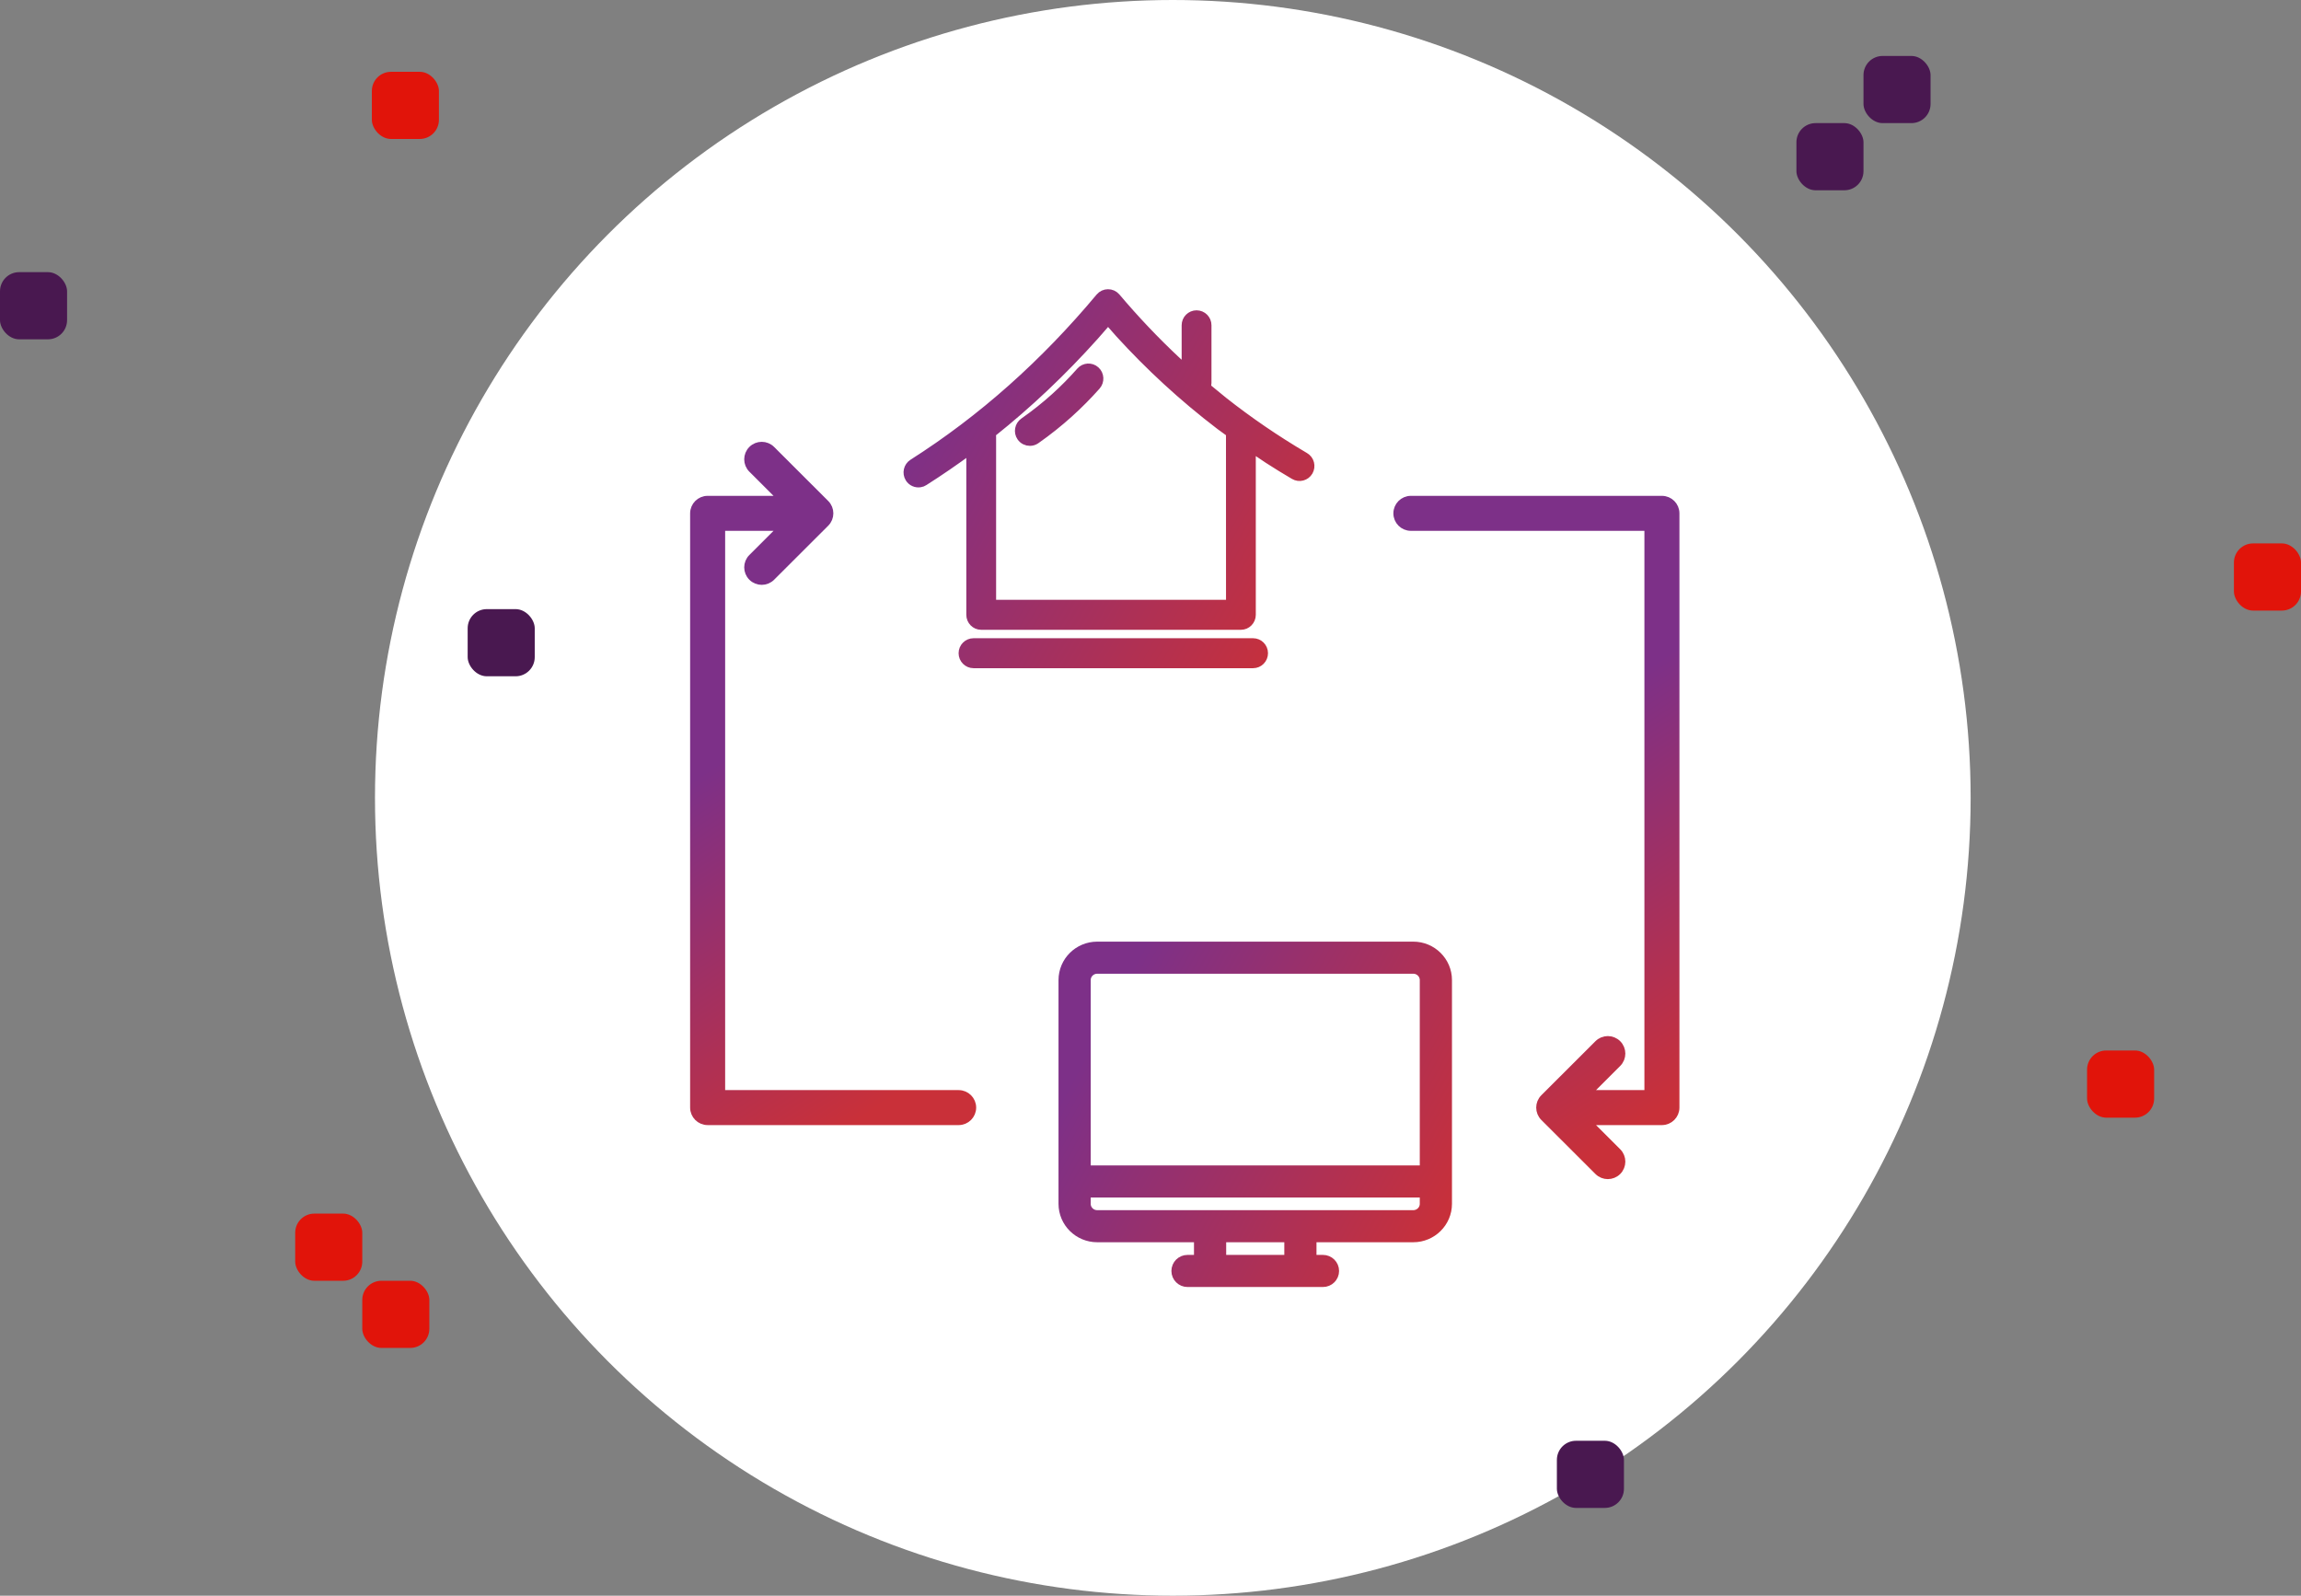
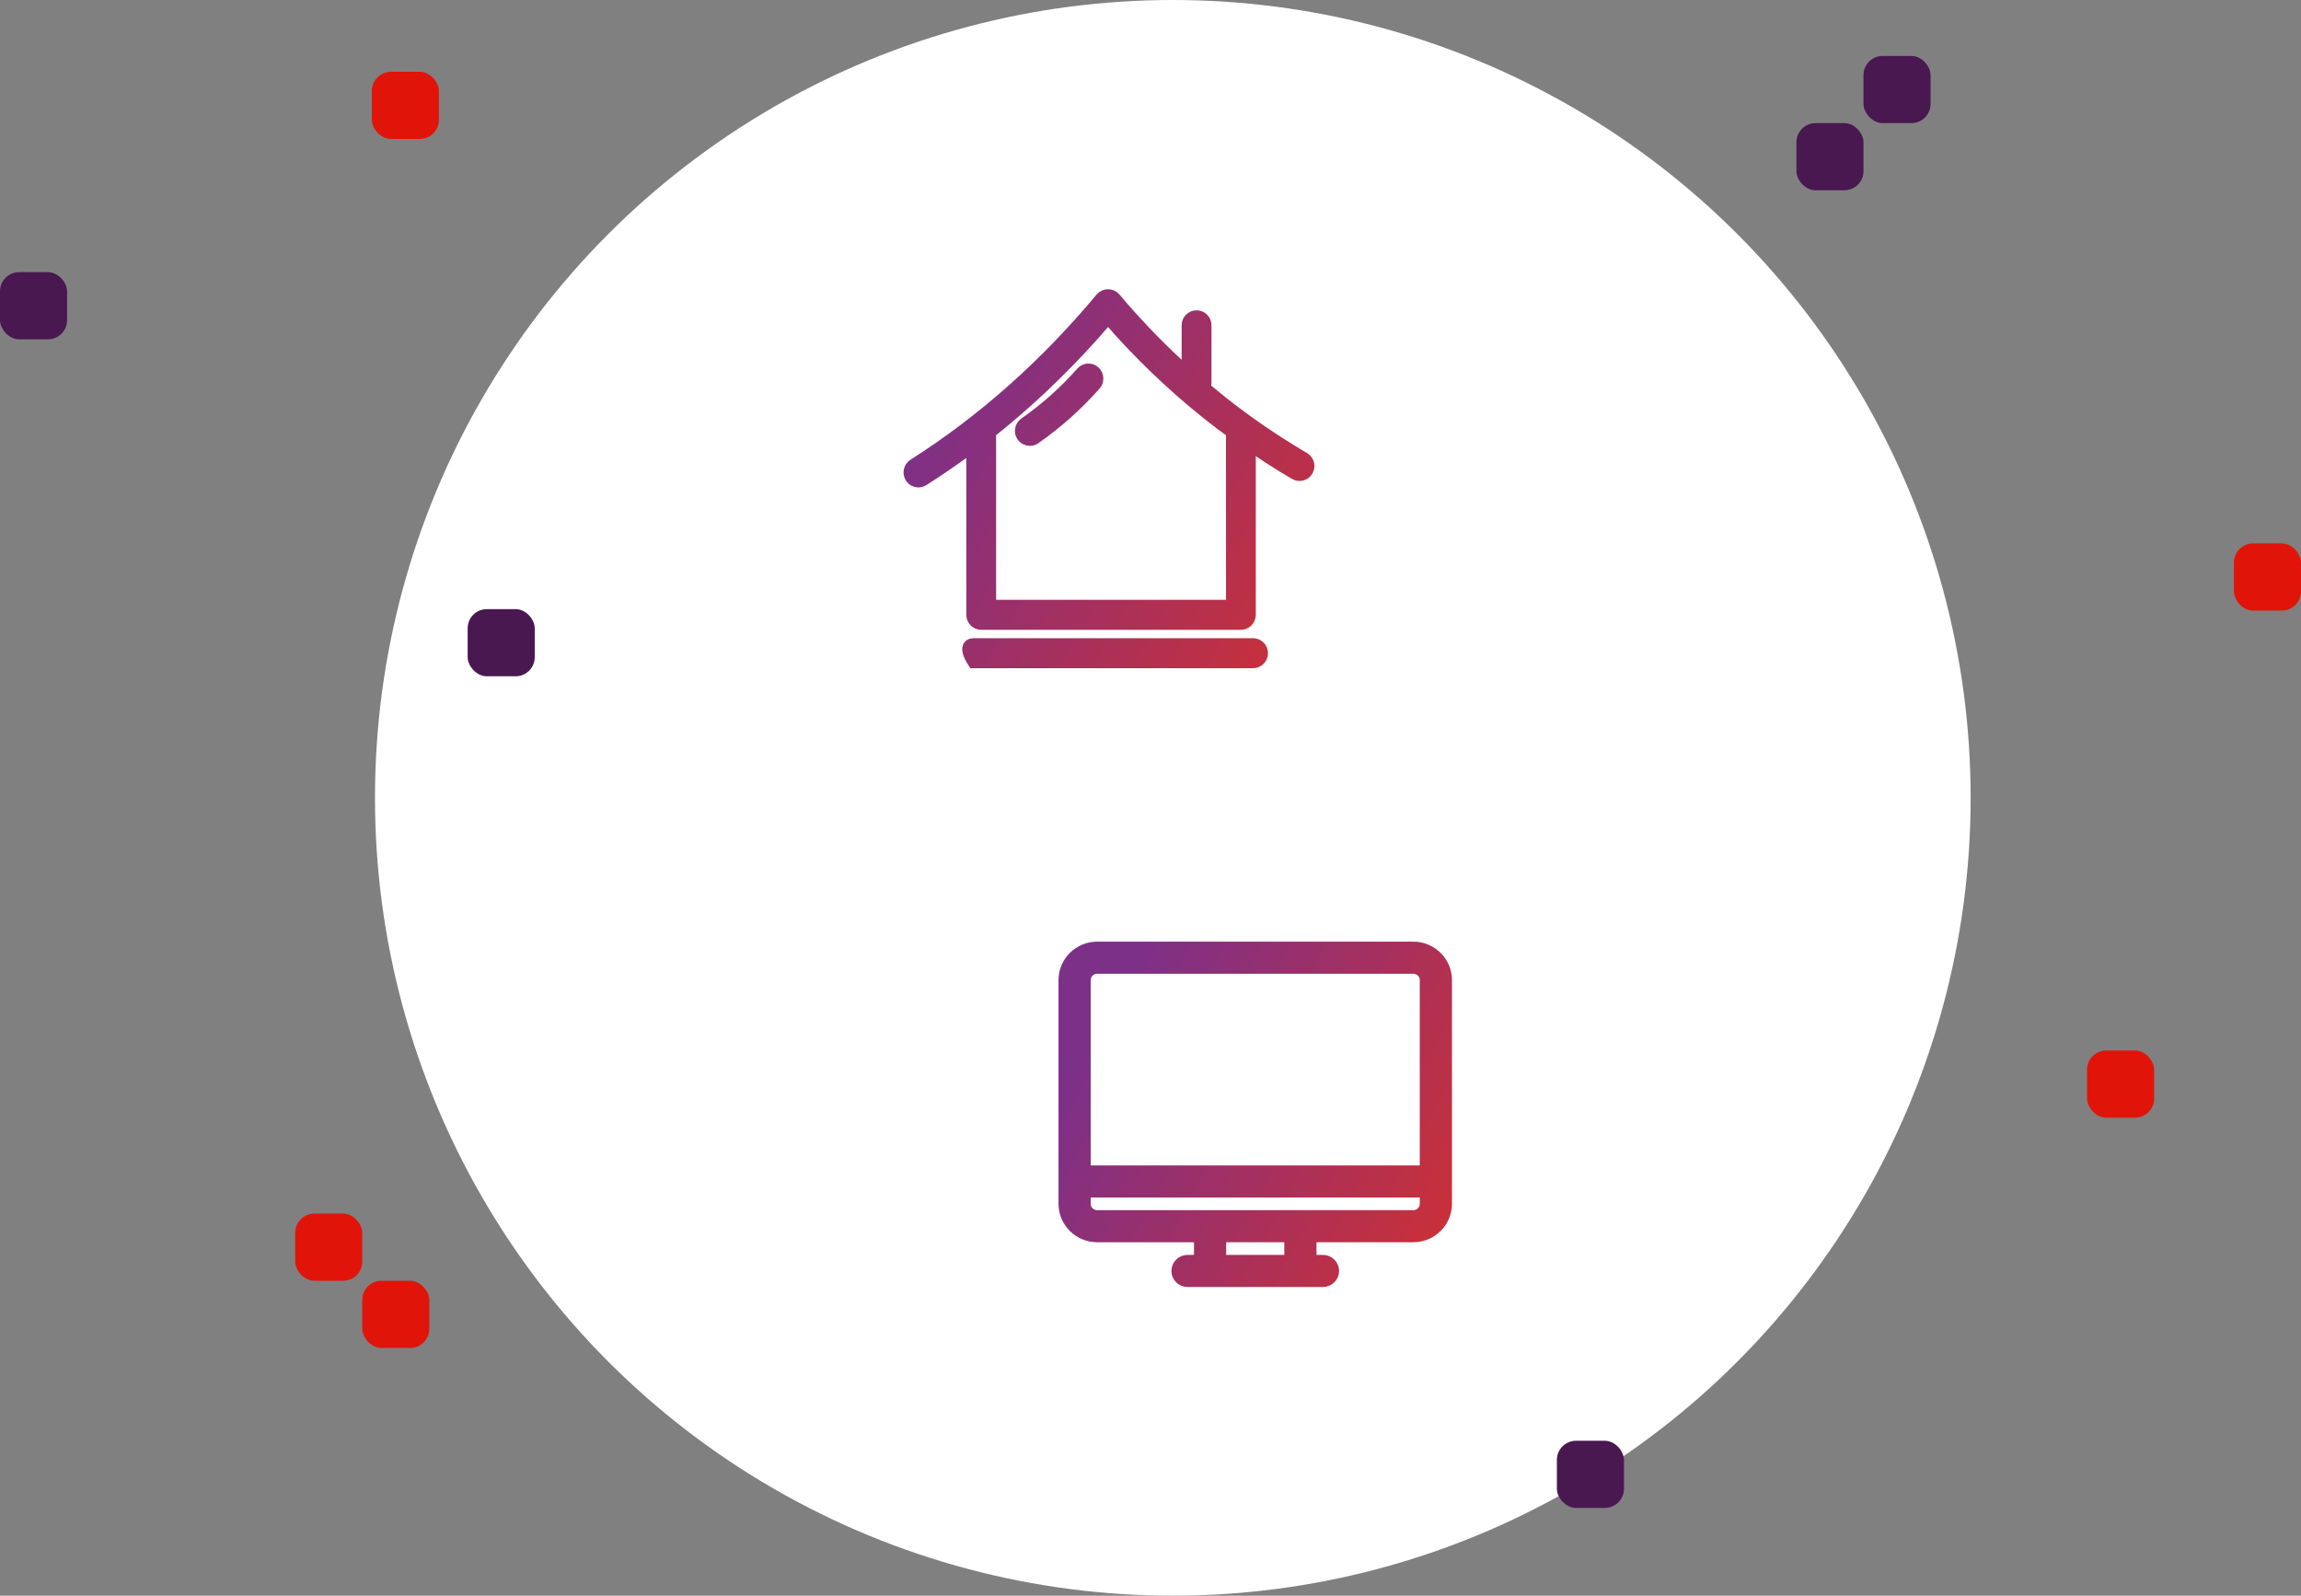
<svg xmlns="http://www.w3.org/2000/svg" width="288.407px" height="200px" viewBox="0 0 288.407 200" version="1.1">
  <rect x="0" y="0" width="288.407" height="200" fill="#808080" stroke="none" />
  <title>A35778A7-8457-4415-B7D2-4C2817819BBB</title>
  <defs>
    <linearGradient x1="41.522%" y1="38.09%" x2="58.478%" y2="100%" id="linearGradient-1">
      <stop stop-color="#7D3088" offset="0%" />
      <stop stop-color="#C93039" offset="100%" />
    </linearGradient>
    <linearGradient x1="0%" y1="39.92%" x2="100%" y2="92.32%" id="linearGradient-2">
      <stop stop-color="#7D3088" offset="0%" />
      <stop stop-color="#C93039" offset="100%" />
    </linearGradient>
    <linearGradient x1="41.521%" y1="38.09%" x2="58.479%" y2="100%" id="linearGradient-3">
      <stop stop-color="#7D3088" offset="0%" />
      <stop stop-color="#C93039" offset="100%" />
    </linearGradient>
    <linearGradient x1="0%" y1="40.967%" x2="100%" y2="87.923%" id="linearGradient-4">
      <stop stop-color="#7D3088" offset="0%" />
      <stop stop-color="#C93039" offset="100%" />
    </linearGradient>
  </defs>
  <g id="Maquettes" stroke="none" stroke-width="1" fill="none" fill-rule="evenodd">
    <g id="09" transform="translate(-573, -173)">
      <g id="//-Card" transform="translate(534, 133)">
        <g id="picto-8" transform="translate(39, 40)">
          <circle id="Oval" fill="#FFFFFF" cx="147" cy="100" r="100" />
          <g id="Pixel" transform="translate(0, 7.013)">
            <rect id="Rectangle-Copy-16" fill="#491850" x="225.163" y="8.418" width="8.407" height="8.418" rx="2.4" />
            <rect id="Rectangle-Copy-17" fill="#491850" x="58.617" y="69.333" width="8.407" height="8.418" rx="2.4" />
            <rect id="Rectangle-Copy-22" fill="#491850" x="195.139" y="173.569" width="8.407" height="8.418" rx="2.4" />
            <rect id="Rectangle-Copy-18" fill="#491850" x="233.569" y="0" width="8.407" height="8.418" rx="2.4" />
            <rect id="Rectangle-Copy-19" fill="#E1140A" x="261.593" y="124.654" width="8.407" height="8.418" rx="2.4" />
            <rect id="Rectangle-Copy-23" fill="#E1140A" x="46.608" y="1.987" width="8.407" height="8.418" rx="2.4" />
            <rect id="Rectangle-Copy-20" fill="#E1140A" x="45.407" y="153.516" width="8.407" height="8.418" rx="2.4" />
            <rect id="Rectangle-Copy-21" fill="#E1140A" x="37" y="145.098" width="8.407" height="8.418" rx="2.4" />
            <rect id="Rectangle-Copy-25" fill="#E1140A" x="280" y="61.098" width="8.407" height="8.418" rx="2.4" />
            <rect id="Rectangle-Copy-24" fill="#491850" x="0" y="27.098" width="8.407" height="8.418" rx="2.4" />
          </g>
          <g id="Group-13" transform="translate(87, 37)">
-             <path d="M33.159,103.517 C34.092,103.517 34.853,102.756 34.853,101.824 C34.853,100.891 34.092,100.131 33.159,100.131 L3.39,100.131 L3.39,29.034 L11.164,29.034 L7.277,32.915 C6.615,33.576 6.615,34.648 7.277,35.309 C7.939,35.97 9.012,35.97 9.674,35.309 L16.455,28.538 C17.117,27.877 17.117,26.805 16.455,26.144 L9.674,19.373 C9.012,18.712 7.939,18.712 7.277,19.373 C6.615,20.034 6.615,21.105 7.277,21.767 L11.164,25.648 L1.695,25.648 C0.761,25.648 0,26.409 0,27.341 L0,101.824 C0,102.756 0.761,103.517 1.695,103.517 L33.159,103.517 Z" id="Fill-7" stroke="url(#linearGradient-1)" fill="url(#linearGradient-1)" />
            <g id="Group-3" transform="translate(27, 0)" fill="url(#linearGradient-2)" stroke="url(#linearGradient-2)" stroke-width="1.5">
-               <path d="M15.097,18.134 C14.738,18.139 14.381,17.969 14.159,17.645 C13.808,17.136 13.937,16.429 14.443,16.076 C17.283,14.084 19.609,11.943 21.594,9.692 C21.999,9.232 22.71,9.185 23.17,9.603 C23.633,10.018 23.674,10.734 23.263,11.204 C21.165,13.567 18.712,15.833 15.72,17.933 C15.529,18.066 15.314,18.131 15.097,18.134 L15.097,18.134 Z M40.419,38.926 L40.414,17.167 L39.067,16.188 C34.328,12.577 30.186,8.718 26.493,4.673 L24.883,2.845 L23.025,4.973 C19.033,9.428 14.761,13.475 10.208,17.102 L10.009,17.256 L10.014,17.261 C10.066,17.4 10.102,17.546 10.102,17.7 L10.102,38.926 L40.419,38.926 Z M8.981,41.188 C8.368,41.188 7.867,40.684 7.867,40.057 L7.867,18.912 L7.451,19.23 C5.577,20.612 3.668,21.922 1.709,23.168 C1.582,23.254 1.44,23.309 1.298,23.327 C0.867,23.398 0.412,23.212 0.171,22.815 C-0.157,22.285 0.001,21.593 0.52,21.259 C9.265,15.695 17.074,8.718 24.025,0.401 C24.47,-0.129 25.276,-0.134 25.728,0.388 C28.072,3.161 30.604,5.848 33.375,8.438 L34.858,9.767 L34.858,3.767 C34.858,3.143 35.362,2.644 35.977,2.644 C36.594,2.644 37.096,3.143 37.096,3.767 L37.096,11.003 C37.096,11.159 37.062,11.316 37.011,11.444 L36.92,11.567 L39.243,13.47 C42.349,15.917 45.732,18.246 49.44,20.431 C49.983,20.745 50.158,21.439 49.846,21.982 C49.538,22.513 48.851,22.698 48.316,22.379 C47.205,21.729 46.117,21.058 45.073,20.384 L42.652,18.76 L42.652,40.057 C42.652,40.684 42.15,41.188 41.535,41.188 L8.981,41.188 Z M8.022,46 C7.407,46 6.9,45.493 6.9,44.872 C6.9,44.248 7.407,43.744 8.022,43.744 L43.065,43.744 C43.68,43.744 44.181,44.248 44.181,44.872 C44.181,45.493 43.68,46 43.065,46 L8.022,46 Z" id="Fill-1" />
+               <path d="M15.097,18.134 C14.738,18.139 14.381,17.969 14.159,17.645 C13.808,17.136 13.937,16.429 14.443,16.076 C17.283,14.084 19.609,11.943 21.594,9.692 C21.999,9.232 22.71,9.185 23.17,9.603 C23.633,10.018 23.674,10.734 23.263,11.204 C21.165,13.567 18.712,15.833 15.72,17.933 C15.529,18.066 15.314,18.131 15.097,18.134 L15.097,18.134 Z M40.419,38.926 L40.414,17.167 L39.067,16.188 C34.328,12.577 30.186,8.718 26.493,4.673 L24.883,2.845 L23.025,4.973 C19.033,9.428 14.761,13.475 10.208,17.102 L10.009,17.256 L10.014,17.261 C10.066,17.4 10.102,17.546 10.102,17.7 L10.102,38.926 L40.419,38.926 Z M8.981,41.188 C8.368,41.188 7.867,40.684 7.867,40.057 L7.867,18.912 L7.451,19.23 C5.577,20.612 3.668,21.922 1.709,23.168 C1.582,23.254 1.44,23.309 1.298,23.327 C0.867,23.398 0.412,23.212 0.171,22.815 C-0.157,22.285 0.001,21.593 0.52,21.259 C9.265,15.695 17.074,8.718 24.025,0.401 C24.47,-0.129 25.276,-0.134 25.728,0.388 C28.072,3.161 30.604,5.848 33.375,8.438 L34.858,9.767 L34.858,3.767 C34.858,3.143 35.362,2.644 35.977,2.644 C36.594,2.644 37.096,3.143 37.096,3.767 L37.096,11.003 C37.096,11.159 37.062,11.316 37.011,11.444 L36.92,11.567 L39.243,13.47 C42.349,15.917 45.732,18.246 49.44,20.431 C49.983,20.745 50.158,21.439 49.846,21.982 C49.538,22.513 48.851,22.698 48.316,22.379 C47.205,21.729 46.117,21.058 45.073,20.384 L42.652,18.76 L42.652,40.057 C42.652,40.684 42.15,41.188 41.535,41.188 L8.981,41.188 Z M8.022,46 C6.9,44.248 7.407,43.744 8.022,43.744 L43.065,43.744 C43.68,43.744 44.181,44.248 44.181,44.872 C44.181,45.493 43.68,46 43.065,46 L8.022,46 Z" id="Fill-1" />
            </g>
-             <path d="M89.841,25.648 C88.908,25.648 88.146,26.408 88.146,27.341 C88.146,28.274 88.908,29.034 89.841,29.034 L119.61,29.034 L119.61,100.131 L111.836,100.131 L115.723,96.249 C116.385,95.588 116.385,94.517 115.723,93.856 C115.061,93.194 113.988,93.194 113.326,93.856 L106.545,100.627 C105.883,101.288 105.883,102.36 106.545,103.021 L113.326,109.792 C113.988,110.453 115.061,110.453 115.723,109.792 C116.385,109.13 116.385,108.059 115.723,107.398 L111.836,103.517 L121.305,103.517 C122.239,103.517 123,102.756 123,101.824 L123,27.341 C123,26.408 122.239,25.648 121.305,25.648 L89.841,25.648 Z" id="Fill-9" stroke="url(#linearGradient-3)" fill="url(#linearGradient-3)" />
            <path d="M50.522,115.988 C49.351,115.988 48.399,115.045 48.399,113.885 L48.399,111.781 L92.265,111.781 L92.265,113.885 C92.265,115.045 91.311,115.988 90.142,115.988 L50.522,115.988 Z M65.38,121.597 L75.285,121.597 L75.285,117.39 L65.38,117.39 L65.38,121.597 Z M48.399,85.84 C48.399,84.68 49.351,83.736 50.522,83.736 L90.142,83.736 C91.311,83.736 92.265,84.68 92.265,85.84 L92.265,110.379 L48.399,110.379 L48.399,85.84 Z M90.142,117.39 C92.093,117.39 93.68,115.818 93.68,113.885 L93.68,85.84 C93.68,83.905 92.093,82.333 90.142,82.333 L50.522,82.333 C48.571,82.333 46.984,83.905 46.984,85.84 L46.984,113.885 C46.984,115.818 48.571,117.39 50.522,117.39 L63.964,117.39 L63.964,121.597 L61.842,121.597 C61.451,121.597 61.134,121.911 61.134,122.299 C61.134,122.686 61.451,123 61.842,123 L78.822,123 C79.212,123 79.53,122.686 79.53,122.299 C79.53,121.911 79.212,121.597 78.822,121.597 L76.699,121.597 L76.699,117.39 L90.142,117.39 Z" id="Fill-11" stroke="url(#linearGradient-4)" stroke-width="2.62" fill="url(#linearGradient-4)" />
          </g>
        </g>
      </g>
    </g>
  </g>
</svg>